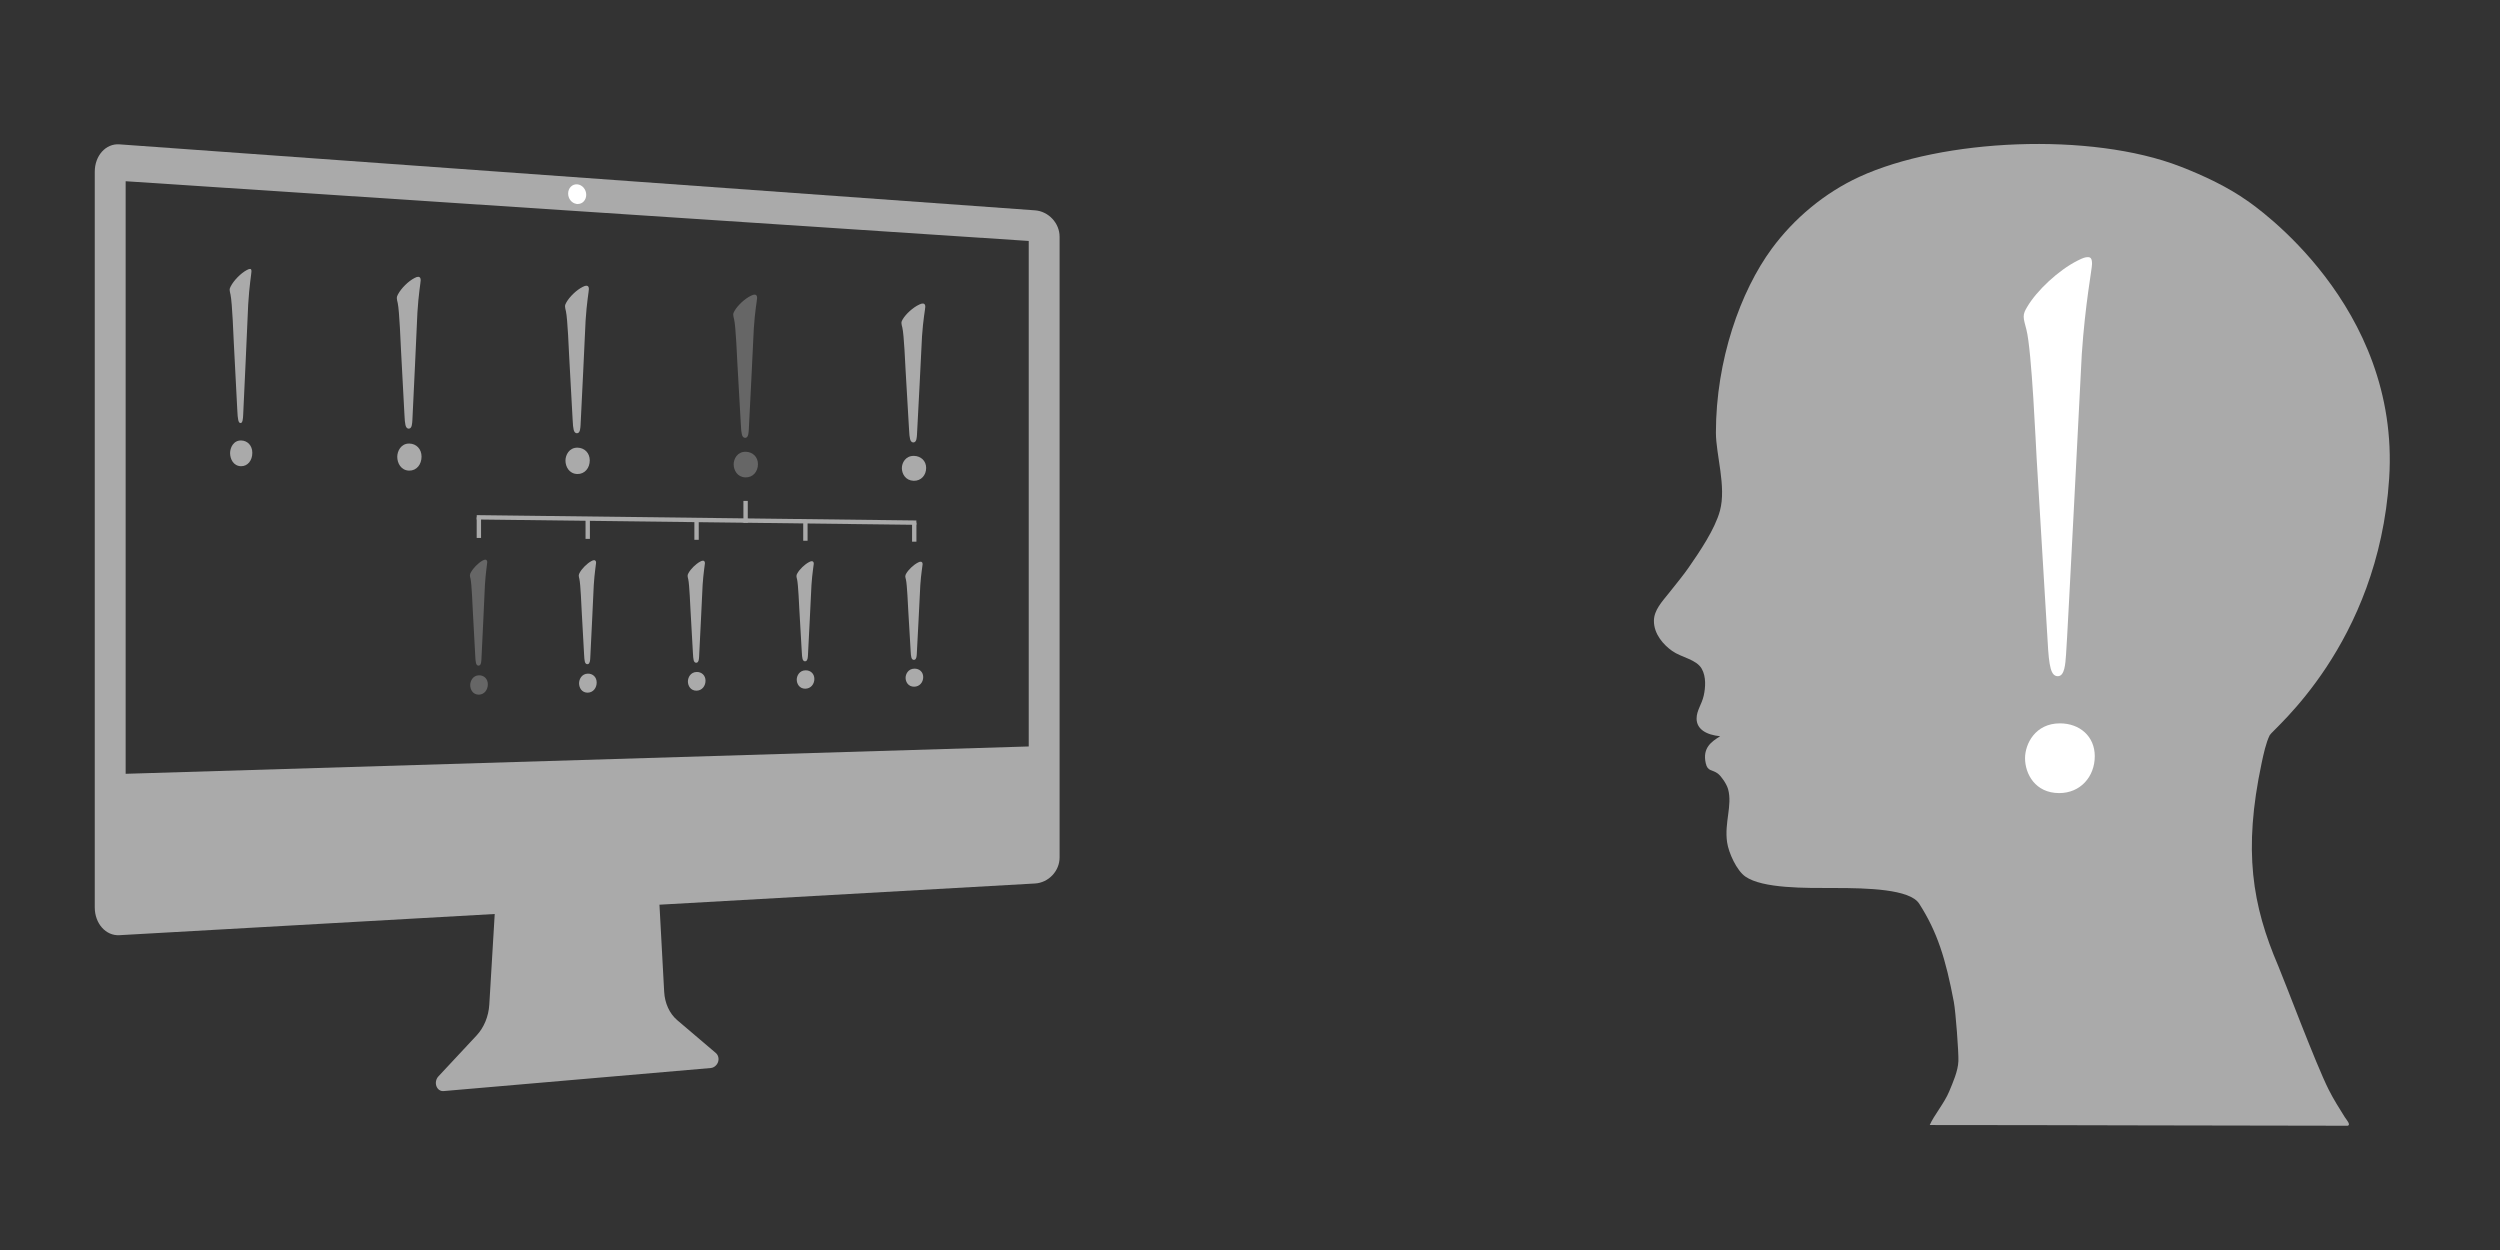
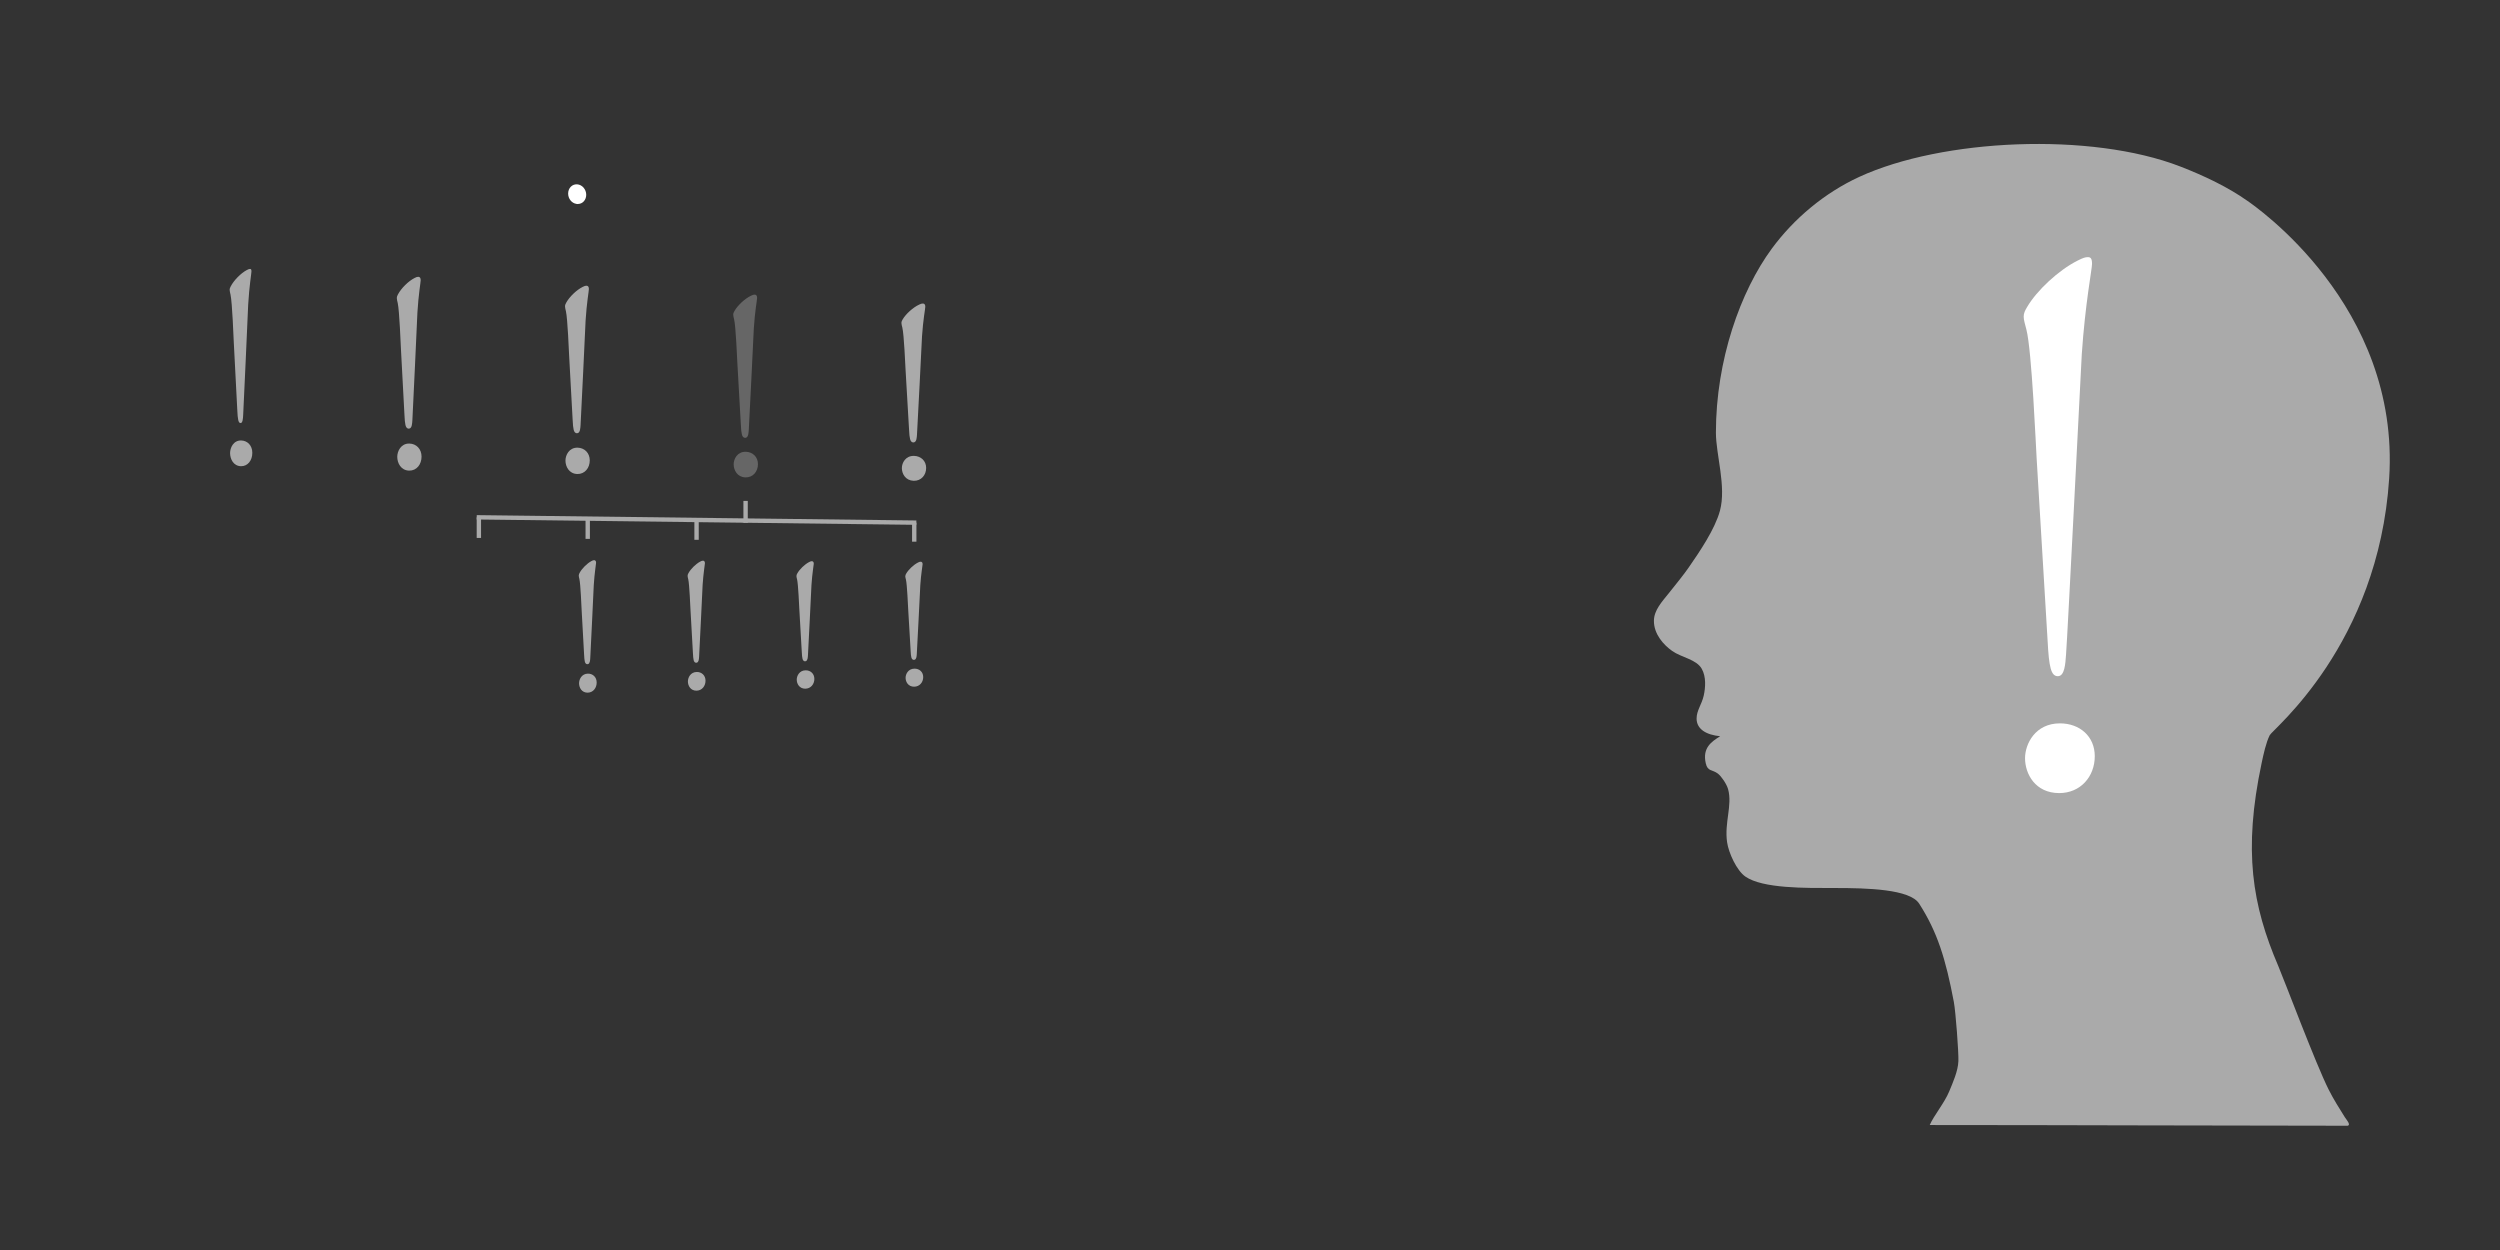
<svg xmlns="http://www.w3.org/2000/svg" version="1.1" x="0px" y="0px" width="1280px" height="640px" viewBox="0 0 1280 640" enable-background="new 0 0 1280 640" xml:space="preserve">
  <rect x="0" y="0" width="1280" height="640" fill="#333333" stroke="none" />
  <g id="Ebene_1">
    <g>
      <path fill-rule="evenodd" clip-rule="evenodd" fill="#AAAAAA" d="M880.724,376.948c-4.323,2.724-9.185,5.855-7.379,13.841    c0.985,4.355,3.32,3.079,6.245,5.323c1.677,1.286,4.45,5.236,5.203,7.983c2.262,8.262-1.975,17.023-0.521,27.146    c0.775,5.402,4.9,14.474,9.365,17.567c8.913,6.174,30.752,5.854,45.784,5.854c16.655,0,38.422,0.567,43.184,7.984    c9.318,14.513,13.585,28.27,17.759,50.327c0.923,4.874,2.518,25.87,2.337,30.34c-0.208,5.12-2.837,10.956-4.683,15.437    c-2.465,5.985-7.928,12.435-9.992,17.262c70.467,0.009,149.706,0.354,213.988,0.365c1.801-0.492-0.678-3.13-1.459-4.379    c-2.651-4.236-5.731-9.06-8.27-14.107c-6.662-13.251-22.771-56.218-25.783-63.24c-13.399-31.247-18.021-59.113-8.562-103.862    c0.975-4.612,2.243-10.53,4.163-14.373c1.507-3.016,55.62-46.259,61.151-131.416c5.764-88.752-69.161-139.75-72.599-142.181    c-9.866-6.979-22.037-12.799-34.337-17.566c-45.879-17.779-121.988-14.251-164.41,5.323    c-17.779,8.205-33.407,21.322-44.744,36.729c-16.067,21.836-28.615,57.116-28.615,94.215c0,11.18,5.396,27.557,2.081,39.922    c-2.537,9.457-10.37,20.976-16.128,29.276c-2.441,3.519-6.185,8.138-9.887,12.775c-3.603,4.514-7.774,8.857-7.804,14.372    c-0.036,6.927,5.111,12.447,9.364,15.437c4.793,3.364,12.318,4.262,15.088,9.049c2.348,4.052,1.982,9.677,1.041,13.839    c-1.021,4.519-3.642,7.564-3.642,11.71C868.663,373.372,873.648,376.264,880.724,376.948z" />
    </g>
  </g>
  <g id="Ebene_2" display="none">
    <g display="inline">
      <path fill="#E6E6E6" d="M1000.274,160.225c-8.266,9.988-11.021,20.32-12.055,32.029c-0.344,3.444-1.032,5.855-2.754,5.855    c-1.723,0-2.412-1.033-2.756-3.444c-1.033-4.822-1.378-26.863-1.378-40.295c0-2.067,0.345-3.444,3.789-5.511    c10.332-6.199,30.651-13.776,57.17-13.776c45.462,0,62.337,28.93,62.337,53.727c0,40.295-26.175,57.86-59.237,98.843    c-12.742,16.187-14.12,21.698-14.12,27.553c0,5.166,1.723,11.021,6.545,17.564c2.409,3.099,3.099,4.821,3.099,5.854    c0,1.377-2.411,3.1-3.788,3.1c-3.1,0-10.332-6.889-14.465-12.055c-6.889-8.609-9.988-14.12-9.988-20.319    c0-4.822,2.411-10.677,7.577-17.221c7.921-10.332,16.187-18.942,23.764-28.585c24.107-30.652,30.307-49.594,30.307-72.324    c0-16.876-8.953-44.428-40.294-44.428C1017.15,146.793,1005.785,153.337,1000.274,160.225z M1017.15,387.529    c0-7.232,5.166-17.564,17.564-17.564c9.988,0,17.563,6.545,17.563,16.531c0,10.332-7.231,18.598-17.908,18.598    C1022.316,405.094,1017.15,395.451,1017.15,387.529z" />
    </g>
  </g>
  <g id="Ebene_3">
    <g>
      <g>
        <g>
-           <path fill="#AAAAAA" d="M529.903,107.69L61.122,73.909c-6.955-0.501-12.606,5.784-12.606,14.026v376.657      c0,8.236,5.651,14.618,12.606,14.226l192.174-10.851l-2.78,46.492c-0.373,5.938-2.729,11.674-6.489,15.678L224.5,551.074      c-1.273,1.341-1.662,3.303-1.074,4.997c0.581,1.663,2.044,2.706,3.673,2.565l136.815-11.813      c1.622-0.141,3.154-1.389,3.742-3.102c0.55-1.709,0.096-3.507-1.142-4.576l-19.824-16.863c-3.904-3.331-6.334-8.668-6.635-14.53      l-2.41-44.546l192.256-10.855c6.954-0.393,12.612-6.366,12.612-13.315V121.2C542.516,114.246,536.857,108.191,529.903,107.69z       M526.71,382.189L64.332,396.183V92.79l462.378,30.58V382.189z" />
          <path fill="#FFFFFF" d="M295.055,104.377c0.146,0.07,0.313,0.082,0.46,0.092c0.147,0.01,0.312,0.021,0.459-0.03      c2.367-0.062,4.17-2.089,4.17-4.71c0-2.77-2.061-5.168-4.629-5.35c-2.568-0.182-4.63,1.932-4.63,4.71      C290.885,101.719,292.688,103.996,295.055,104.377z" />
        </g>
        <g>
          <g>
            <path fill="#AAAAAA" stroke="#AAAAAA" stroke-width="1.053" d="M465.516,311.803c-0.078-1.206-0.547-12.701-1.172-15.195       c-0.156-0.644-0.312-1.126-0.312-1.529c0-0.402,0.156-0.723,0.391-1.125c1.094-1.927,3.594-4.328,5.782-5.443       c0.625-0.318,0.859-0.397,1.172-0.396s0.469,0.163,0.469,0.805c0,0.562-0.781,4.65-1.172,10.587       c-0.078,1.444-1.641,33.318-1.797,35.248c-0.078,1.125-0.156,2.571-0.938,2.581c-0.781,0.011-1.016-1.03-1.172-4.163       L465.516,311.803z M464.188,347.036c0-1.688,1.172-4.119,3.985-4.162c2.266-0.035,3.985,1.462,3.985,3.788       c0,2.405-1.641,4.359-4.063,4.403C465.36,351.116,464.188,348.886,464.188,347.036z" />
          </g>
          <g>
            <path fill="#AAAAAA" stroke="#AAAAAA" stroke-width="1.053" d="M409.788,312.023c-0.078-1.23-0.547-12.959-1.172-15.504       c-0.156-0.657-0.312-1.149-0.312-1.56s0.156-0.738,0.391-1.147c1.094-1.966,3.594-4.416,5.782-5.554       c0.625-0.325,0.859-0.406,1.172-0.404s0.469,0.166,0.469,0.821c0,0.574-0.781,4.745-1.172,10.802       c-0.078,1.473-1.641,33.994-1.797,35.963c-0.078,1.148-0.156,2.624-0.938,2.634c-0.781,0.011-1.016-1.052-1.172-4.248       L409.788,312.023z M408.46,347.971c0-1.723,1.172-4.202,3.985-4.245c2.266-0.034,3.985,1.493,3.985,3.866       c0,2.454-1.641,4.448-4.063,4.492C409.632,352.134,408.46,349.858,408.46,347.971z" />
          </g>
          <g>
            <path fill="#AAAAAA" stroke="#AAAAAA" stroke-width="1.053" d="M354.06,312.244c-0.078-1.254-0.547-13.216-1.172-15.812       c-0.156-0.669-0.312-1.172-0.312-1.59s0.156-0.753,0.391-1.171c1.094-2.004,3.594-4.503,5.782-5.665       c0.625-0.331,0.86-0.414,1.172-0.412s0.469,0.169,0.469,0.837c0,0.585-0.781,4.839-1.172,11.018       c-0.078,1.503-1.641,34.672-1.797,36.68c-0.078,1.171-0.156,2.676-0.938,2.686c-0.781,0.011-1.016-1.073-1.172-4.333       L354.06,312.244z M352.731,348.906c0-1.758,1.172-4.286,3.985-4.329c2.266-0.034,3.985,1.525,3.985,3.945       c0,2.503-1.641,4.536-4.063,4.58C353.903,353.152,352.731,350.831,352.731,348.906z" />
          </g>
          <g>
            <path fill="#AAAAAA" stroke="#AAAAAA" stroke-width="1.053" d="M298.332,312.464c-0.079-1.279-0.547-13.475-1.172-16.121       c-0.156-0.683-0.312-1.195-0.312-1.621c0-0.427,0.156-0.768,0.391-1.194c1.094-2.043,3.594-4.591,5.782-5.776       c0.625-0.338,0.859-0.422,1.172-0.42s0.469,0.172,0.469,0.854c0,0.597-0.781,4.934-1.172,11.233       c-0.078,1.532-1.641,35.348-1.797,37.396c-0.078,1.193-0.156,2.728-0.938,2.737c-0.781,0.011-1.016-1.094-1.172-4.417       L298.332,312.464z M297.003,349.841c0-1.791,1.172-4.368,3.985-4.411c2.266-0.035,3.985,1.556,3.985,4.022       c0,2.553-1.641,4.624-4.063,4.669C298.175,354.171,297.003,351.804,297.003,349.841z" />
          </g>
          <g>
-             <path fill="#666666" stroke="#666666" stroke-width="1.053" d="M242.604,312.685c-0.078-1.303-0.547-13.732-1.172-16.429       c-0.156-0.696-0.312-1.218-0.312-1.653c0-0.435,0.156-0.782,0.391-1.216c1.094-2.083,3.594-4.68,5.782-5.887       c0.625-0.344,0.859-0.43,1.172-0.429s0.469,0.176,0.469,0.87c0,0.608-0.781,5.029-1.172,11.448       c-0.078,1.562-1.641,36.026-1.797,38.112c-0.078,1.217-0.156,2.78-0.938,2.79c-0.781,0.011-1.016-1.115-1.172-4.502       L242.604,312.685z M241.275,350.776c0-1.826,1.172-4.452,3.985-4.495c2.266-0.034,3.985,1.587,3.985,4.102       c0,2.601-1.641,4.712-4.063,4.756C242.448,355.189,241.275,352.776,241.275,350.776z" />
-           </g>
+             </g>
          <g>
            <path fill="#AAAAAA" d="M119.703,175.393c-0.111-1.944-0.781-20.467-1.674-24.519c-0.224-1.046-0.447-1.833-0.447-2.48       c0-0.647,0.223-1.153,0.558-1.783c1.562-3.026,5.135-6.719,8.26-8.362c0.893-0.469,1.228-0.58,1.675-0.557       c0.446,0.024,0.669,0.293,0.669,1.325c0,0.902-1.116,7.422-1.674,16.939c-0.112,2.316-2.344,53.463-2.567,56.556       c-0.112,1.804-0.223,4.124-1.339,4.093c-1.116-0.03-1.451-1.718-1.674-6.765L119.703,175.393z M117.805,231.984       c0-2.717,1.674-6.558,5.693-6.46c3.237,0.079,5.692,2.59,5.692,6.327c0,3.868-2.344,6.915-5.804,6.845       C119.479,238.617,117.805,234.961,117.805,231.984z" />
          </g>
          <g>
            <path fill="#AAAAAA" stroke="#AAAAAA" stroke-width="1.053" d="M205.822,178.89c-0.111-1.891-0.781-19.898-1.674-23.839       c-0.223-1.018-0.446-1.782-0.446-2.411c0-0.63,0.223-1.121,0.558-1.733c1.562-2.939,5.134-6.524,8.26-8.117       c0.893-0.454,1.228-0.562,1.674-0.538c0.447,0.023,0.669,0.286,0.669,1.289c0,0.877-1.116,7.213-1.674,16.464       c-0.111,2.251-2.344,51.969-2.567,54.975c-0.111,1.753-0.223,4.009-1.339,3.978c-1.117-0.03-1.451-1.671-1.674-6.578       L205.822,178.89z M203.924,233.903c0-2.641,1.675-6.374,5.692-6.276c3.237,0.079,5.693,2.521,5.693,6.154       c0,3.76-2.344,6.72-5.804,6.65C205.599,240.353,203.924,236.797,203.924,233.903z" />
          </g>
          <g>
            <path fill="#AAAAAA" stroke="#AAAAAA" stroke-width="1.053" d="M291.941,182.386c-0.112-1.836-0.782-19.329-1.675-23.158       c-0.223-0.989-0.447-1.732-0.447-2.343c0-0.611,0.224-1.088,0.558-1.683c1.563-2.853,5.135-6.33,8.261-7.872       c0.893-0.44,1.227-0.544,1.674-0.521c0.447,0.023,0.67,0.279,0.67,1.252c0,0.852-1.117,7.004-1.675,15.989       c-0.111,2.187-2.344,50.474-2.567,53.394c-0.111,1.703-0.224,3.893-1.339,3.863c-1.116-0.03-1.451-1.625-1.675-6.391       L291.941,182.386z M290.043,235.823c0-2.565,1.674-6.19,5.692-6.092c3.237,0.079,5.693,2.453,5.693,5.981       c0,3.652-2.344,6.525-5.804,6.456C291.718,242.088,290.043,238.634,290.043,235.823z" />
          </g>
          <g>
            <path fill="#666666" stroke="#666666" stroke-width="1.053" d="M378.06,185.883c-0.112-1.782-0.781-18.76-1.675-22.477       c-0.223-0.96-0.446-1.682-0.446-2.274c0-0.594,0.223-1.056,0.559-1.632c1.562-2.766,5.134-6.136,8.26-7.627       c0.893-0.425,1.228-0.526,1.674-0.502c0.447,0.023,0.67,0.271,0.67,1.217c0,0.827-1.116,6.795-1.674,15.513       c-0.111,2.122-2.344,48.979-2.567,51.812c-0.111,1.653-0.223,3.778-1.339,3.748s-1.451-1.578-1.674-6.203L378.06,185.883z        M376.162,237.742c0-2.49,1.675-6.007,5.692-5.909c3.237,0.079,5.693,2.384,5.693,5.808c0,3.543-2.345,6.331-5.805,6.261       C377.837,243.824,376.162,240.47,376.162,237.742z" />
          </g>
          <g>
            <path fill="#AAAAAA" stroke="#AAAAAA" stroke-width="1.053" d="M464.179,189.38c-0.112-1.729-0.781-18.191-1.674-21.797       c-0.224-0.931-0.446-1.631-0.446-2.206s0.223-1.023,0.558-1.582c1.562-2.68,5.134-5.941,8.26-7.383       c0.893-0.411,1.228-0.508,1.674-0.484c0.447,0.024,0.67,0.265,0.67,1.181c0,0.802-1.116,6.586-1.674,15.038       c-0.111,2.057-2.344,47.485-2.567,50.231c-0.111,1.603-0.223,3.663-1.339,3.633c-1.116-0.031-1.451-1.531-1.674-6.016       L464.179,189.38z M462.281,239.662c0-2.414,1.675-5.823,5.693-5.725c3.236,0.079,5.692,2.316,5.692,5.635       c0,3.436-2.344,6.137-5.805,6.067C463.956,245.56,462.281,242.307,462.281,239.662z" />
          </g>
          <line fill="#AAAAAA" stroke="#AAAAAA" stroke-width="2.232" x1="245.182" y1="264.873" x2="245.182" y2="275.423" />
          <line fill="#AAAAAA" stroke="#AAAAAA" stroke-width="2.232" x1="300.91" y1="265.551" x2="300.91" y2="275.902" />
          <line fill="#AAAAAA" stroke="#AAAAAA" stroke-width="2.232" x1="356.638" y1="266.228" x2="356.638" y2="276.381" />
-           <line fill="#AAAAAA" stroke="#AAAAAA" stroke-width="2.232" x1="412.366" y1="266.906" x2="412.366" y2="276.861" />
          <line fill="#AAAAAA" stroke="#AAAAAA" stroke-width="2.232" x1="468.094" y1="267.583" x2="468.094" y2="277.34" />
          <g>
            <line fill="#AAAAAA" stroke="#AAAAAA" stroke-width="2.232" x1="381.743" y1="266.533" x2="244.075" y2="264.86" />
            <line fill="#AAAAAA" stroke="#AAAAAA" stroke-width="2.232" x1="469.171" y1="267.596" x2="381.743" y2="266.533" />
            <line fill="#AAAAAA" stroke="#AAAAAA" stroke-width="2.232" x1="381.743" y1="256.469" x2="381.743" y2="267.701" />
          </g>
        </g>
      </g>
    </g>
    <g>
      <path fill="#FFFFFF" d="M1042.773,234.91c-0.351-5.25-2.45-55.301-5.25-66.151c-0.701-2.8-1.4-4.9-1.4-6.65    c0-1.75,0.699-3.15,1.75-4.9c4.9-8.4,16.1-18.9,25.9-23.8c2.8-1.4,3.85-1.75,5.25-1.75s2.1,0.7,2.1,3.5    c0,2.45-3.5,20.3-5.25,46.201c-0.35,6.3-7.35,145.252-8.05,153.653c-0.351,4.9-0.7,11.2-4.2,11.2s-4.55-4.55-5.25-18.2    L1042.773,234.91z M1036.822,388.213c0-7.351,5.251-17.851,17.852-17.851c10.149,0,17.85,6.649,17.85,16.8    c0,10.5-7.35,18.9-18.2,18.9C1042.073,406.062,1036.822,396.263,1036.822,388.213z" />
    </g>
  </g>
</svg>